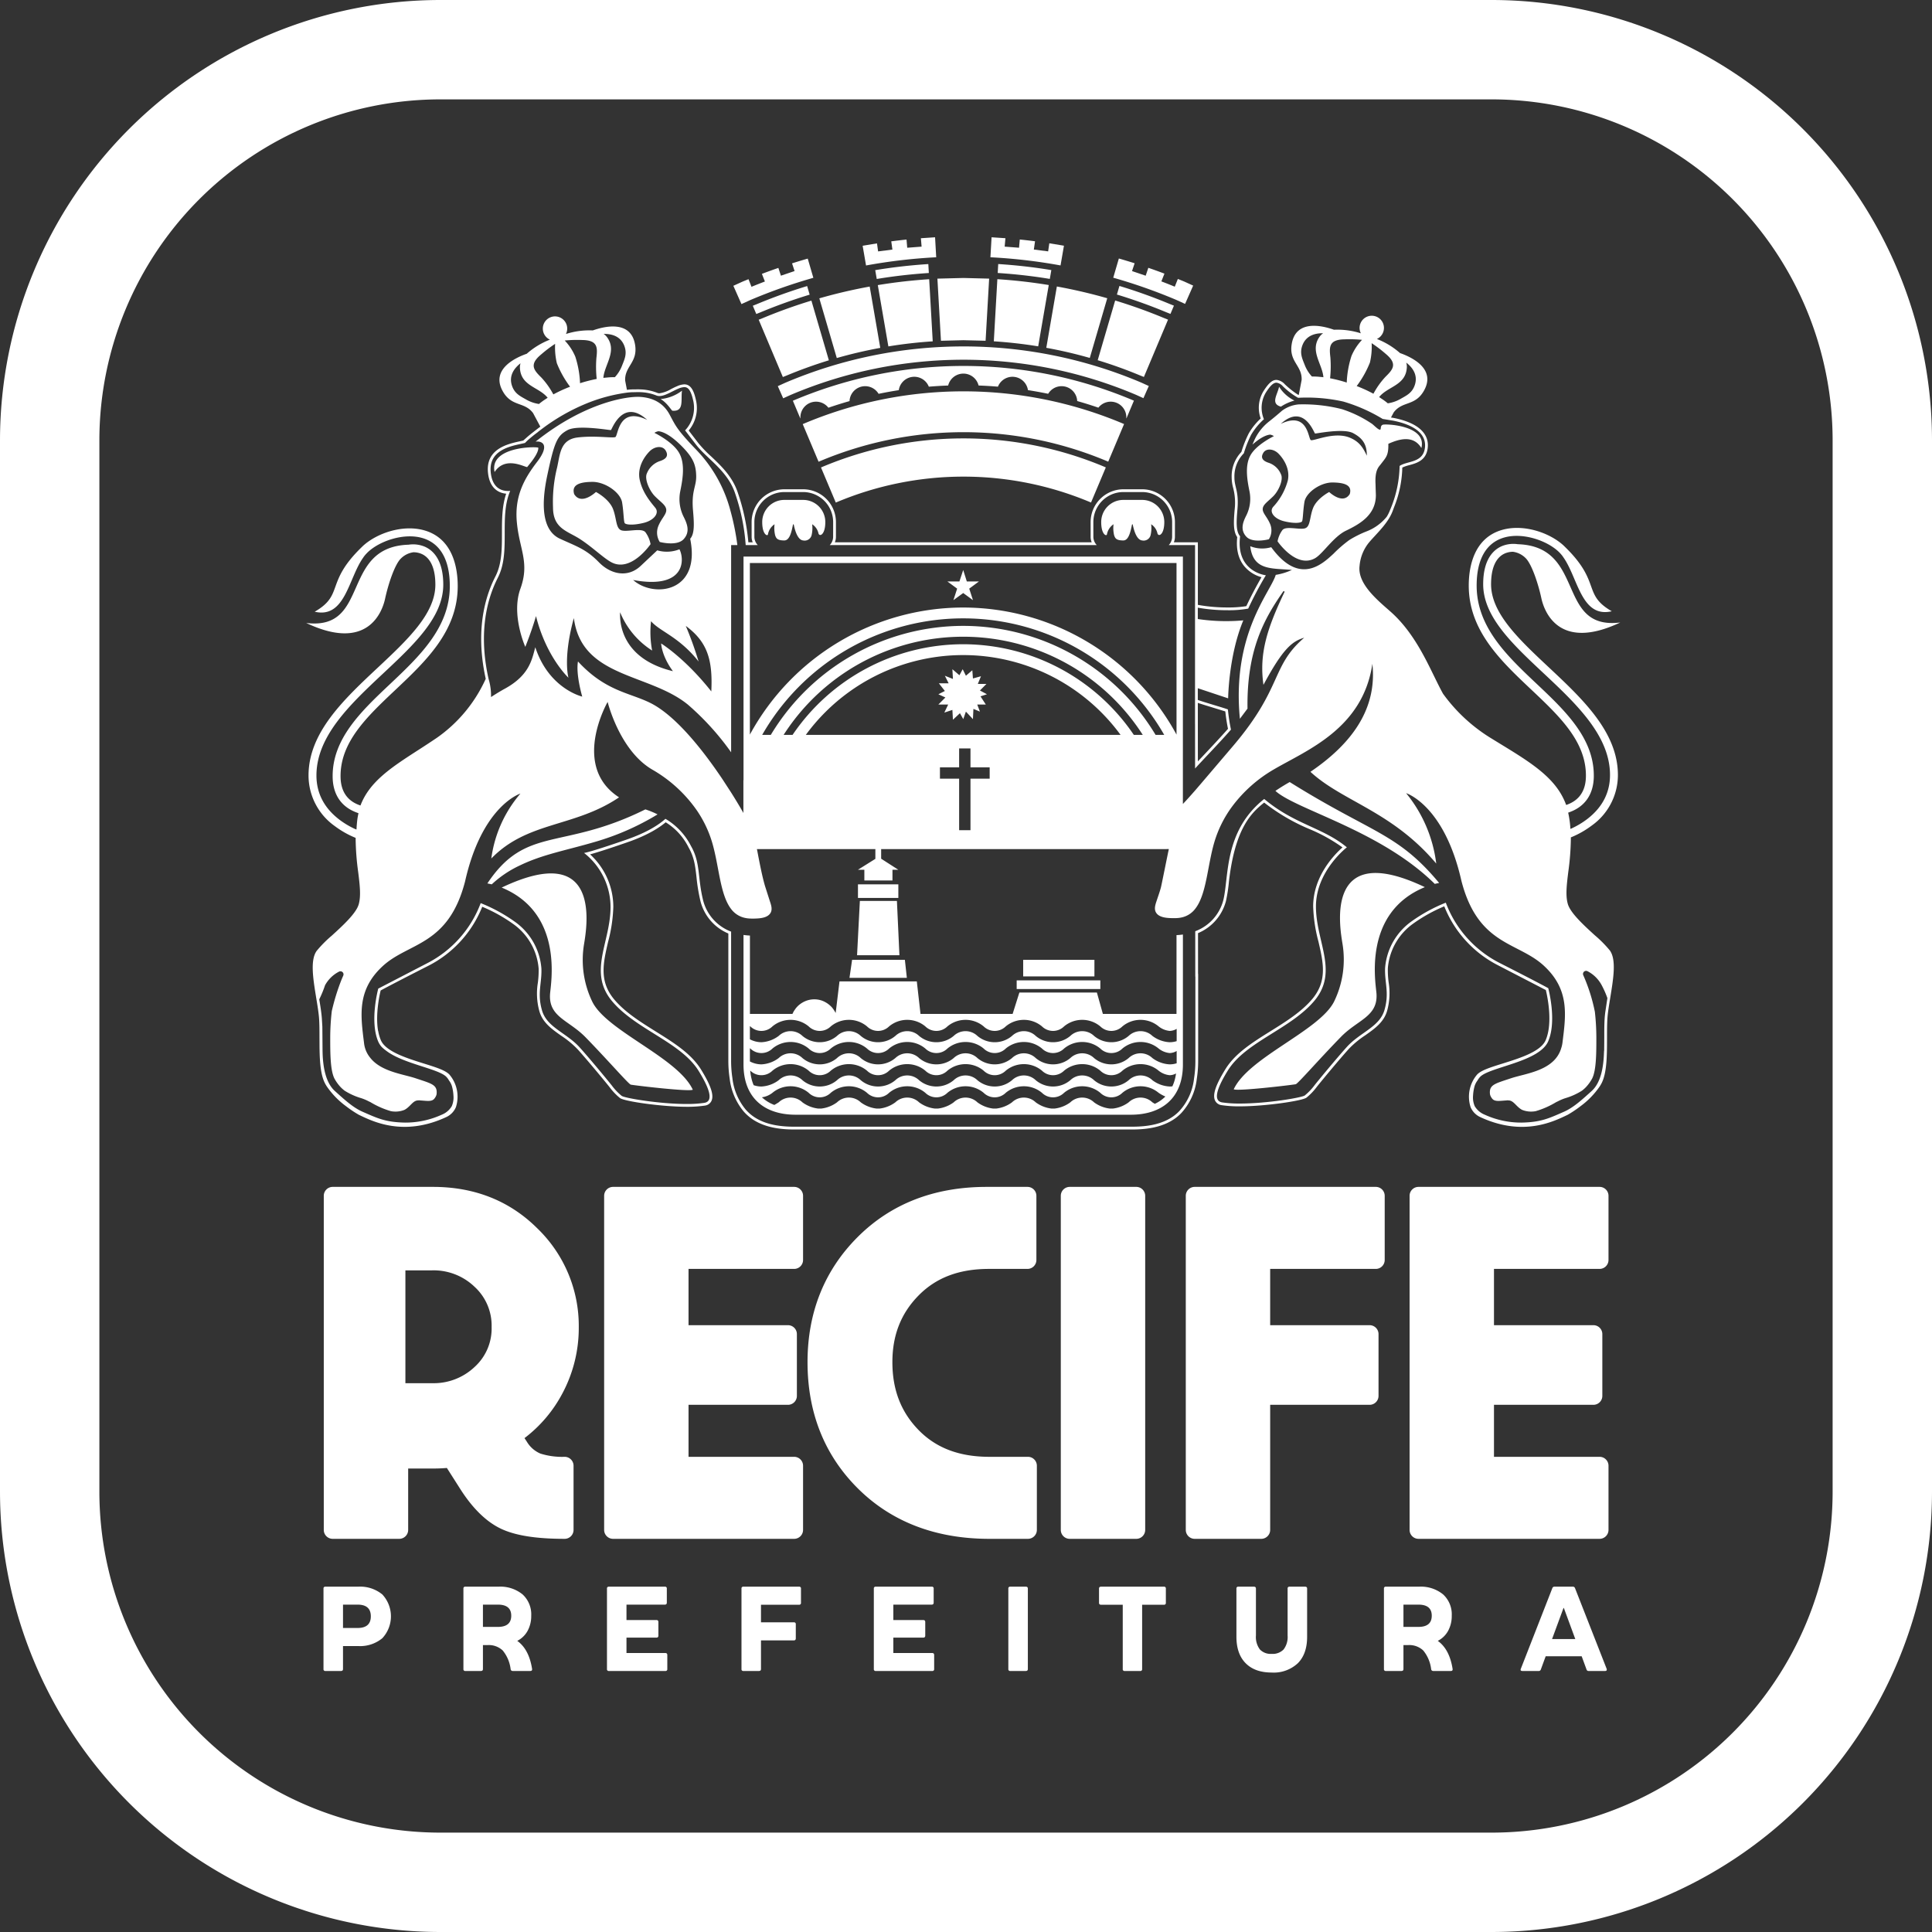
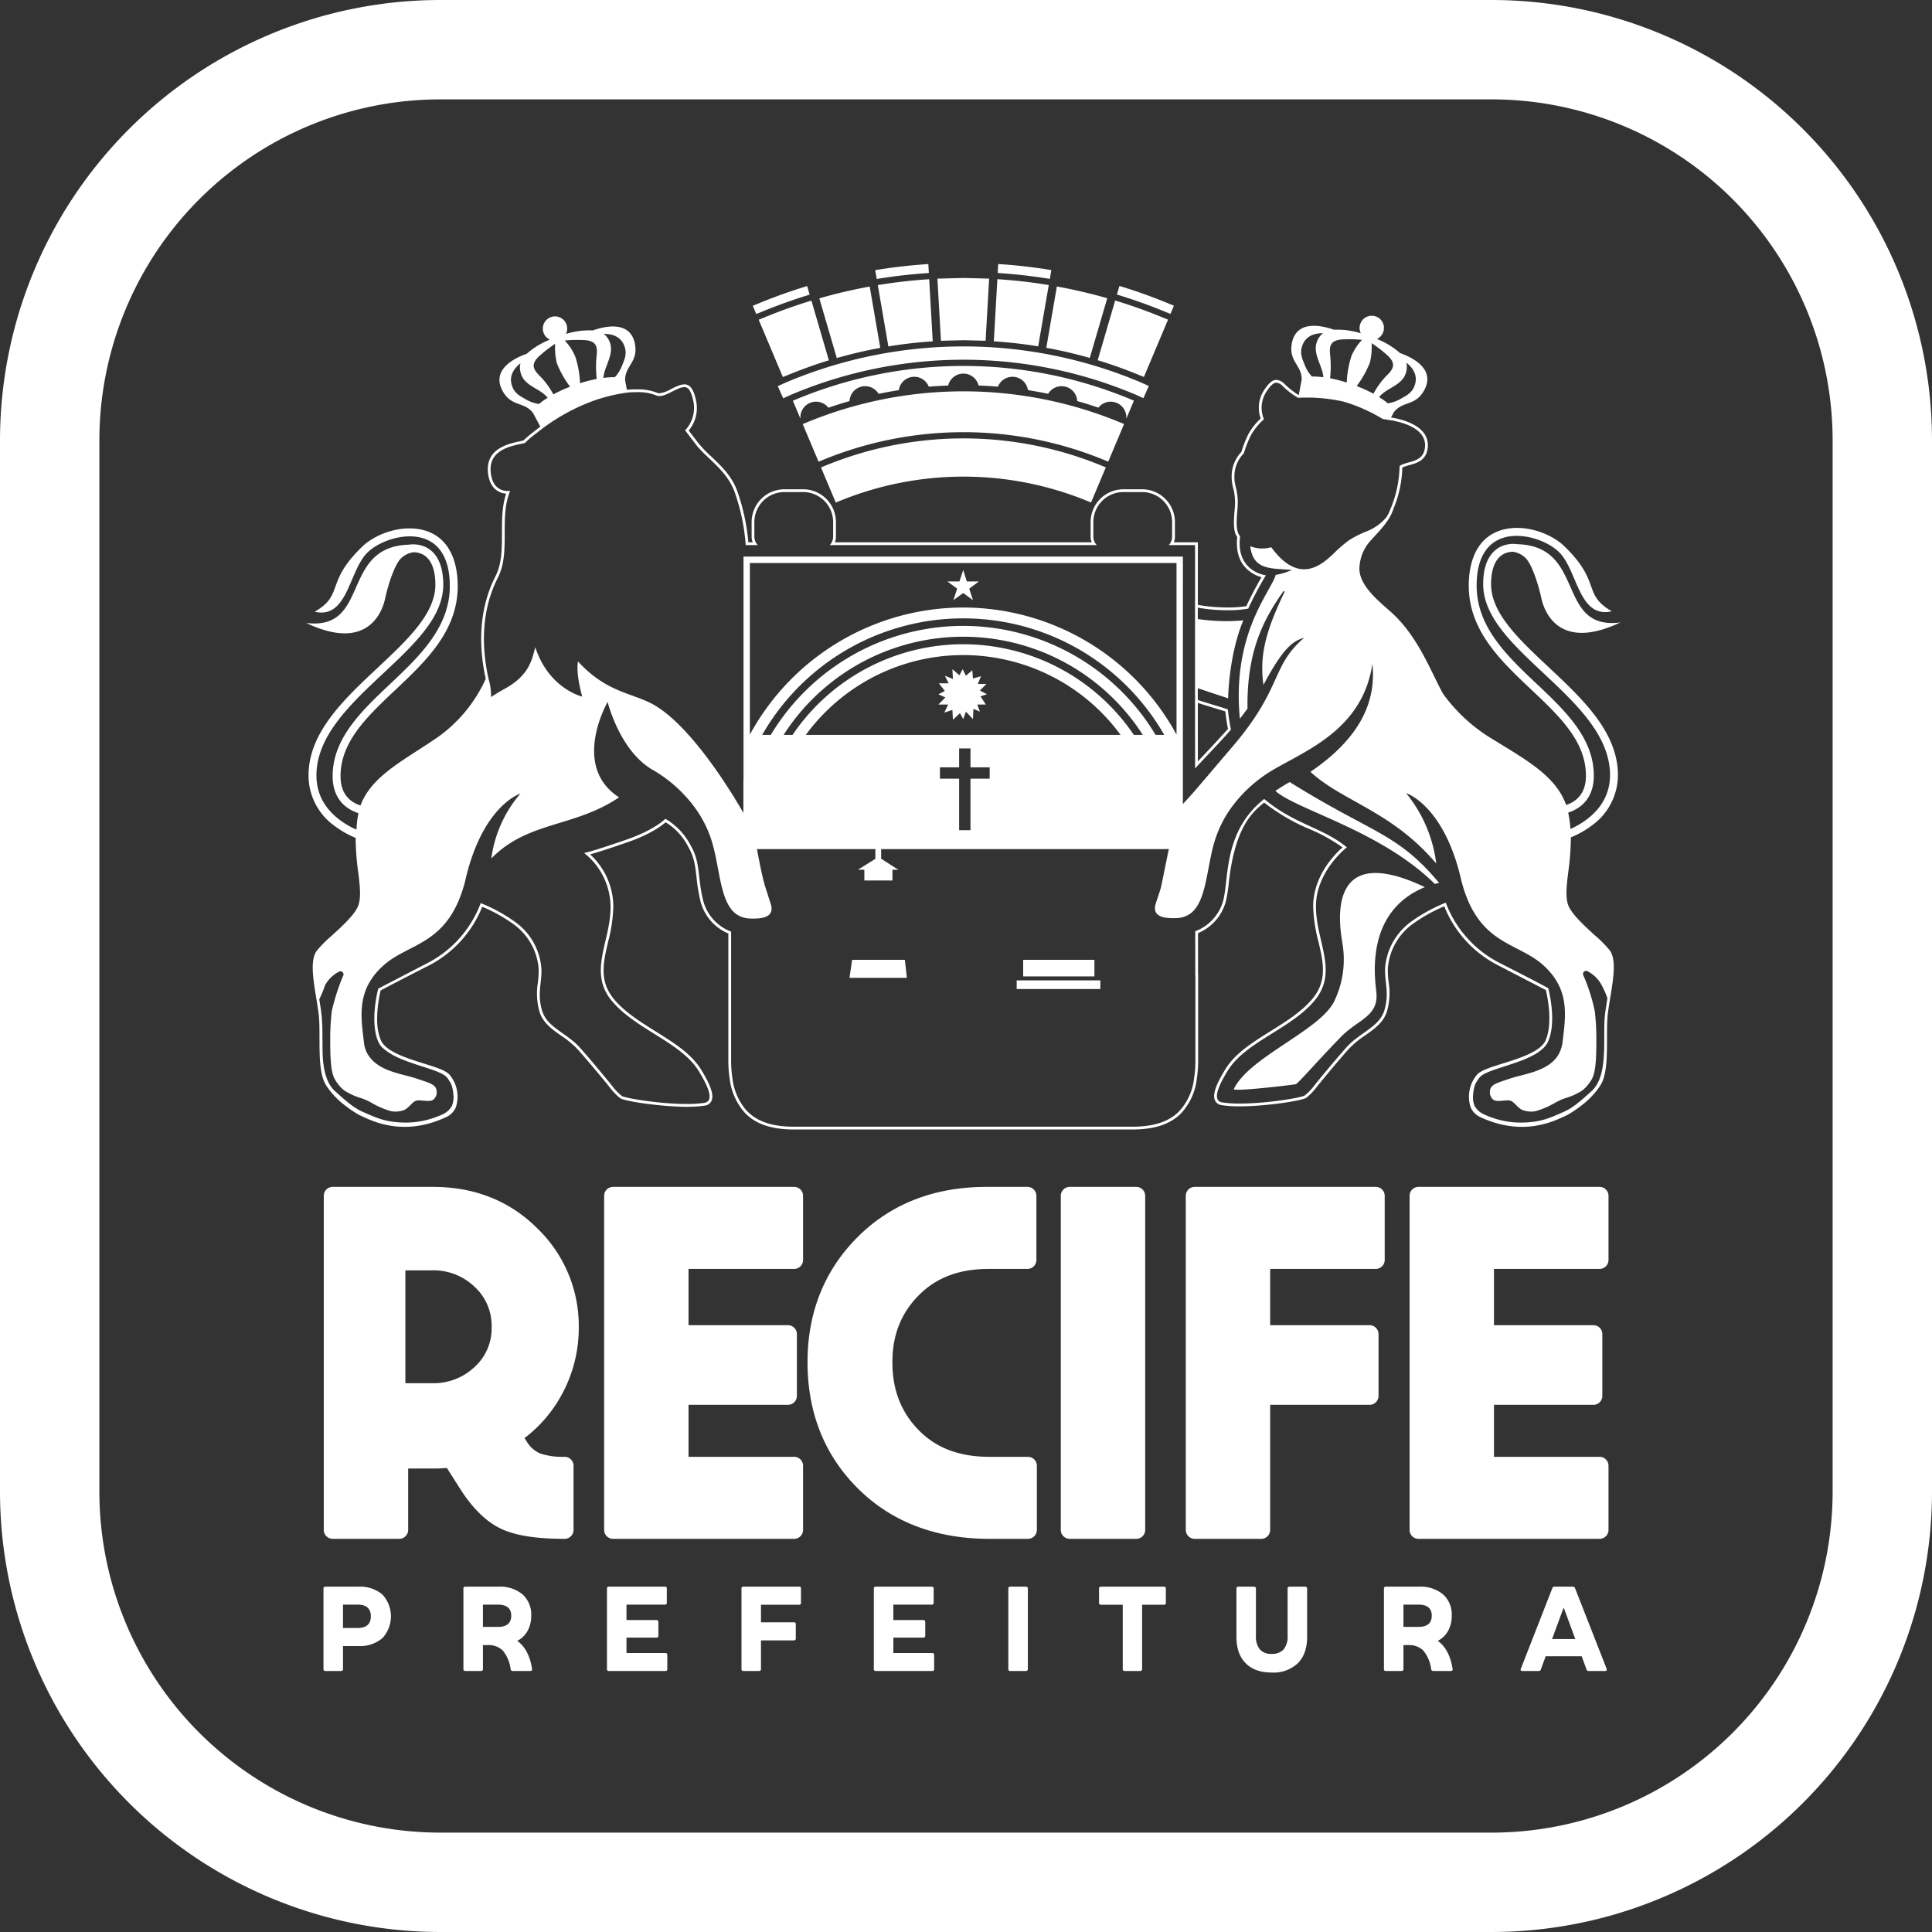
<svg xmlns="http://www.w3.org/2000/svg" viewBox="0 0 528.349 528.349" fill="#fff">
  <rect x="0" y="0" width="528.349" height="528.349" fill="#333333" stroke="none" />
  <path d="M407.999 0H120.351A120.487 120.487 0 0 0 0 120.35v287.649a120.487 120.487 0 0 0 120.351 120.35h287.648a120.486 120.486 0 0 0 120.35-120.35V120.35A120.486 120.486 0 0 0 407.999 0zm93.173 407.999a93.278 93.278 0 0 1-93.173 93.173H120.351a93.278 93.278 0 0 1-93.174-93.173V120.35a93.279 93.279 0 0 1 93.174-93.173h287.648a93.279 93.279 0 0 1 93.173 93.173zM254.941 452.06h-10.638v-4.216h8.201c.351 0 .527-.186.527-.56v-3.688c0-.373-.176-.56-.527-.56h-8.201v-4.216h10.506c.351 0 .527-.186.527-.56v-3.82a.466.466 0 0 0-.527-.527h-15.314a.466.466 0 0 0-.527.527v21.999a.465.465 0 0 0 .527.527h15.446a.466.466 0 0 0 .527-.527v-3.82c0-.373-.176-.56-.527-.56zm63.362-18.147h-17.191q-.56 0-.56.527v3.886q0 .527.56.527h5.928v17.586a.465.465 0 0 0 .527.527h4.248a.465.465 0 0 0 .527-.527v-17.586h5.961a.466.466 0 0 0 .527-.527v-3.886a.466.466 0 0 0-.527-.527zm-37.774 0h-4.249a.466.466 0 0 0-.527.527v21.999a.465.465 0 0 0 .527.527h4.249q.559 0 .559-.527V434.44q0-.527-.559-.527zm-62.011 0h-15.215a.466.466 0 0 0-.527.527v21.999a.465.465 0 0 0 .527.527h4.248q.559 0 .559-.527v-7.838h8.991q.527 0 .527-.561v-3.853a.466.466 0 0 0-.527-.527h-8.991v-4.808h10.408a.466.466 0 0 0 .527-.527v-3.886a.466.466 0 0 0-.527-.527zm-120.6 0h-8.925a.465.465 0 0 0-.526.527v21.999a.465.465 0 0 0 .526.527h4.249c.372 0 .56-.175.56-.527v-6.291h4.116a9.512 9.512 0 0 0 6.636-2.14 8.784 8.784 0 0 0 0-11.971 9.563 9.563 0 0 0-6.636-2.124zm-.131 11.296h-3.985v-6.389h3.985q3.622 0 3.623 3.195 0 3.195-3.623 3.195zm43.668 3.524a6.652 6.652 0 0 0 2.833-2.749 8.433 8.433 0 0 0 .987-4.133 7.398 7.398 0 0 0-2.371-5.83 9.627 9.627 0 0 0-6.62-2.108h-9.024a.466.466 0 0 0-.527.527v21.999a.465.465 0 0 0 .527.527h4.248q.56 0 .56-.527v-6.554h1.285a5.55 5.55 0 0 1 4.133 1.482 9.909 9.909 0 0 1 2.158 5.105.55.55 0 0 0 .593.494h4.775q.592 0 .494-.593-.857-5.367-4.051-7.641zm-5.302-3.82h-4.084v-6.093h4.084q3.655 0 3.655 3.03 0 3.063-3.655 3.063zm45.809 7.147h-10.637v-4.216h8.2q.527 0 .527-.56v-3.688q0-.56-.527-.56h-8.2v-4.216h10.506q.526 0 .527-.56v-3.82a.466.466 0 0 0-.527-.527h-15.314a.466.466 0 0 0-.527.527v21.999a.465.465 0 0 0 .527.527h15.446a.466.466 0 0 0 .527-.527v-3.82c0-.373-.176-.56-.527-.56zm211.229-3.327a6.649 6.649 0 0 0 2.833-2.749 8.433 8.433 0 0 0 .988-4.133 7.397 7.397 0 0 0-2.371-5.83 9.627 9.627 0 0 0-6.62-2.108h-9.024a.466.466 0 0 0-.527.527v21.999a.465.465 0 0 0 .527.527h4.248q.56 0 .56-.527v-6.554h1.285a5.551 5.551 0 0 1 4.133 1.482 9.915 9.915 0 0 1 2.158 5.105.55.55 0 0 0 .593.494h4.775q.593 0 .494-.593-.857-5.367-4.051-7.641zm-5.302-3.82h-4.084v-6.093h4.084q3.656 0 3.656 3.03 0 3.063-3.656 3.063zm42.846-10.571a.609.609 0 0 0-.659-.428h-4.94a.584.584 0 0 0-.625.428l-8.596 21.999q-.264.627.428.626h4.413a.586.586 0 0 0 .627-.428l1.317-3.59h9.847l1.317 3.59a.562.562 0 0 0 .592.428h4.48q.625 0 .428-.626zm-6.291 13.897l3.129-8.496h.098l3.129 8.496zM356.9 433.913h-4.248a.466.466 0 0 0-.527.527v12.811a5.626 5.626 0 0 1-1.087 3.82 4.145 4.145 0 0 1-3.26 1.219 4.091 4.091 0 0 1-3.244-1.219 5.69 5.69 0 0 1-1.07-3.82V434.44q0-.527-.559-.527h-4.249a.466.466 0 0 0-.527.527v13.173q0 4.676 2.52 7.228 2.518 2.553 7.13 2.552a9.626 9.626 0 0 0 7.147-2.552q2.535-2.551 2.536-7.228V434.44q0-.527-.56-.527zm-203.064-52.917a38.028 38.028 0 0 0 4.442-17.972 37.063 37.063 0 0 0-11.375-27.141c-7.548-7.499-17.135-11.302-28.496-11.302h-27.42a2.442 2.442 0 0 0-2.442 2.442v91.364a2.442 2.442 0 0 0 2.442 2.442h18.194a2.442 2.442 0 0 0 2.442-2.442v-16.792h7.436c.821 0 1.877-.049 3.151-.145l3.763 5.911c3.356 5.221 7.061 8.82 11.011 10.697 3.919 1.865 9.618 2.772 17.424 2.772a2.442 2.442 0 0 0 2.442-2.442v-17.546a2.442 2.442 0 0 0-2.442-2.442 19.728 19.728 0 0 1-6.624-.887 7.892 7.892 0 0 1-3.677-3.204l-.67-1.026a37.074 37.074 0 0 0 10.398-12.286zm-24.069-7.149a16.268 16.268 0 0 1-11.596 4.417h-7.305v-30.856h7.305a16.149 16.149 0 0 1 11.585 4.47 14.382 14.382 0 0 1 4.687 11.024 14.169 14.169 0 0 1-4.677 10.945zm87.406-49.266h-49.514a2.442 2.442 0 0 0-2.442 2.442v91.364a2.442 2.442 0 0 0 2.442 2.442h49.514a2.442 2.442 0 0 0 2.442-2.442v-17.546a2.442 2.442 0 0 0-2.442-2.442h-28.878V384.18h27.189a2.442 2.442 0 0 0 2.442-2.442v-16.895a2.442 2.442 0 0 0-2.442-2.442h-27.189v-15.39h28.878a2.442 2.442 0 0 0 2.442-2.442v-17.546a2.442 2.442 0 0 0-2.442-2.442zM281.11 398.4h-10.526c-8.228 0-14.564-2.394-19.37-7.319-4.825-4.946-7.17-11.019-7.17-18.568 0-7.372 2.343-13.339 7.164-18.238 4.806-4.888 11.103-7.263 19.248-7.263h10.526a2.443 2.443 0 0 0 2.442-2.442v-17.546a2.443 2.443 0 0 0-2.442-2.442h-11.177c-14.296 0-26.158 4.613-35.257 13.712s-13.711 20.613-13.711 34.219c0 13.869 4.659 25.515 13.849 34.614 9.185 9.092 21.263 13.703 35.899 13.703h10.526a2.443 2.443 0 0 0 2.442-2.442v-17.546a2.443 2.443 0 0 0-2.442-2.442zm11.431-73.819h18.195a2.442 2.442 0 0 1 2.442 2.442v91.365a2.442 2.442 0 0 1-2.442 2.442h-18.195a2.442 2.442 0 0 1-2.442-2.442v-91.364a2.442 2.442 0 0 1 2.442-2.442zm83.696 22.43a2.443 2.443 0 0 0 2.442-2.442v-17.546a2.443 2.443 0 0 0-2.442-2.442h-49.516a2.442 2.442 0 0 0-2.442 2.442v91.364a2.442 2.442 0 0 0 2.442 2.442h18.194a2.442 2.442 0 0 0 2.442-2.442V384.18h27.19a2.443 2.443 0 0 0 2.442-2.442v-16.895a2.442 2.442 0 0 0-2.442-2.442h-27.19v-15.39zm61.203-22.43h-49.514a2.443 2.443 0 0 0-2.442 2.442v91.364a2.443 2.443 0 0 0 2.442 2.442h49.514a2.443 2.443 0 0 0 2.442-2.442v-17.546a2.442 2.442 0 0 0-2.442-2.442h-28.878V384.18h27.19a2.443 2.443 0 0 0 2.442-2.442v-16.895a2.442 2.442 0 0 0-2.442-2.442h-27.19v-15.39h28.878a2.443 2.443 0 0 0 2.442-2.442v-17.546a2.442 2.442 0 0 0-2.442-2.442zM224.519 127.837l4.049 9.604a89.439 89.439 0 0 1 69.797-.015l4.046-9.606a99.511 99.511 0 0 0-77.891.017zm88.024-19.02l.153.07 1.47-3.326-.158-.072-1.841-.837a124.467 124.467 0 0 0-97.415.021l-1.868.849-.177.08 1.473 3.325.17-.077 1.815-.825a120.852 120.852 0 0 1 94.59-.02l1.788.813zm-5.14 7.149a112.283 112.283 0 0 0-87.881.019l4.337 10.286a101.196 101.196 0 0 1 79.211-.017zm.659-1.566l2.034-4.83a119.172 119.172 0 0 0-93.27.02l2.036 4.829.036-.014a4.278 4.278 0 0 1 7.648-2.904q2.857-.981 5.778-1.813a4.276 4.276 0 0 1 7.947-1.987q2.737-.569 5.522-1.002a4.279 4.279 0 0 1 8.215-.952q2.629-.218 5.289-.319a4.284 4.284 0 0 1 8.318-.001q2.663.096 5.291.316a4.279 4.279 0 0 1 8.211.946q2.788.435 5.53 1.001a4.276 4.276 0 0 1 7.939 1.982q2.928.832 5.791 1.814a4.278 4.278 0 0 1 7.638 2.896zm-20.55-40.541q-7.154-1.181-14.525-1.653l-.139 2.445q7.225.464 14.248 1.621zm-48.161.019l.416 2.413q7.016-1.163 14.245-1.632l-.139-2.445q-7.364.478-14.521 1.663zm81.688 9.71l-1.137-.452q-6.725-2.8-13.768-4.939l-.688 2.35q6.903 2.095 13.505 4.845l1.137.452zm-100.305-5.361q-7.034 2.14-13.76 4.947l-1.101.438.951 2.256 1.1-.437q6.593-2.75 13.497-4.854zm42.749 14.808l6.053.154.968-16.993-7.02-.179-7.128.182.968 16.993 6.16-.157zm22.651 2.078q6.051 1.102 11.893 2.771l4.775-16.326q-6.761-1.936-13.778-3.211zm-31.058-1.767l-.968-16.989q-7.126.464-14.053 1.609l2.89 16.766q5.976-.984 12.13-1.386zm-14.347 1.786l-2.89-16.766q-7.011 1.275-13.774 3.221l4.775 16.326q5.837-1.67 11.889-2.781zm31.054-1.794q6.15.402 12.134 1.376l2.89-16.766q-6.924-1.141-14.056-1.599zm46.508-6.379q-6.508-2.709-13.323-4.78l-4.775 16.326q5.876 1.79 11.499 4.13l1.134.451 6.601-15.675-1.137-.452zm-103.11 15.714q5.617-2.336 11.492-4.138l-4.775-16.326q-6.805 2.072-13.315 4.789l-1.099.437 6.607 15.672 1.09-.434z" />
-   <path d="M290.961 67.194l-4.003-.662-.318 2.212-3.912-.499.325-2.263q-2.077-.271-4.17-.484l-.204 2.249-3.932-.3.208-2.303-3.787-.253-.315 5.465a148.452 148.452 0 0 1 19.176 2.232zm-34.934 3.162l-.31-5.465-3.879.262.195 2.298-3.932.3-.19-2.238q-2.094.218-4.173.49l.311 2.25-3.911.501-.303-2.196-3.926.652.93 5.392a148.396 148.396 0 0 1 19.187-2.247zm67.87 12.665l.192.087 2.21-5.002-.199-.091-2.278-1.036-1.711-.695-.843 2.119q-1.822-.75-3.667-1.451l.843-2.119q-2.189-.829-4.408-1.592l-.723 2.159-3.735-1.269.714-2.134q-2.147-.679-4.316-1.304l-1.535 5.251a147.984 147.984 0 0 1 17.257 6.077l2.199.999zm-120.912.038l2.228-1.013a148.031 148.031 0 0 1 17.215-6.073l-1.534-5.251q-2.157.621-4.29 1.299l.691 2.103-3.735 1.269-.698-2.127q-2.267.78-4.502 1.629l.818 2.086q-1.843.705-3.666 1.451l-.816-2.081-1.607.654-2.308 1.049-.227.103 2.214 5 .218-.099zm147.309 28.148a12.634 12.634 0 0 1 3.705-1.662 10.255 10.255 0 0 1-4.204-3.789c-.437 2.177-2.425 4.651.498 5.452zm-3.29 36.266a4.557 4.557 0 0 0 .424-3.957c-.818-2.127-2.182-3.143-2.11-4.363.077-1.203 1.473-2.019 2.918-3.481 1.455-1.463 2.785-4.512 2.08-5.945a5.501 5.501 0 0 0-3.412-3.177c-1.702-.566-2.184-1.453-1.428-2.7.743-1.292 2.713-1.154 4.054.104 1.292 1.267 3.348 4.077 2.658 7.422a17.064 17.064 0 0 1-4 7.222c-1.226 1.433.378 3.365 3.101 3.978 2.737.652 4.43.425 4.751.052.301-.373.259-2.718.689-5.369.46-2.651 4.512-5.399 7.8-5.312 3.298.047 5.307.798 4.591 3.163-1.875 3.036-5.626-.556-5.626-.556s-3.207 1.648-4.338 4.22c-1.08 2.617-.716 5.268-2.318 5.72-1.561.428-5.196-.731-6.145.484a7.522 7.522 0 0 0-1.314 3.061s5.104 7.53 10.258 4.613c2.116-1.198 5.015-5.866 8.438-7.519 3.779-1.824 8.188-4.284 8.188-9.73 0-.241-.083-2.22-.087-2.91-.239-3.953.89-4.83 1.379-5.473 1.488-1.955 2.183-2.411 2.118-5.649 2.741-1.228 6.795-2.558 9.032 1.156 1.497-5.831-8.403-6.595-10.355-6.415-1.075.165-.522 1.419-.985 1.394s-1.213-.807-2.097-1.558a32.347 32.347 0 0 0-8.309-4.059 42.781 42.781 0 0 0-11.796-1.295 8.864 8.864 0 0 0-4.605 1.757 81.21 81.21 0 0 1-3.472 2.891 13.849 13.849 0 0 0-3.658 4.333c-.342.663-.647 1.351-.912 2.009 2.201-1.957 3.827-2.65 4.846-2.727a2.925 2.925 0 0 1 1.021.413s-4.898 2.347-6.461 5.324c-1.611 2.967-.728 7.238-.202 9.867a10.209 10.209 0 0 1-.937 6.595c-.85 1.7-1.702 3.812.051 5.707s6.168.711 6.168.711zm12.621-28.923c.252.085 7.779-1.531 10.441-.087 1.938 1.051 3.796 2.517 3.716 6.153-1.014-2.2-2.073-3.881-4.703-4.947-4.208-1.705-9.84 1.02-10.594.693s-.754-8.029-8.228-4.445c6.341-5.774 9.115 2.547 9.368 2.632zm-56.913 27.618a4.223 4.223 0 0 1 1.811-2.798 8.594 8.594 0 0 0 .156 2.993c.286.844.573 1.434 2.525 1.434 1.492 0 1.994-2.533 2.343-4.249.05-.245.201-.228.253.025.352 1.706 1.111 4.105 2.552 4.224a1.952 1.952 0 0 0 2.302-1.434 8.594 8.594 0 0 0 .156-2.993 3.984 3.984 0 0 1 1.723 2.497c.329 1.054 1.87.299 1.87-3.078a6.054 6.054 0 0 0-6.052-6.076h-5.148a6.041 6.041 0 0 0-6.052 6.076c0 3.397 1.429 3.914 1.56 3.379zm-92.705 0a4.225 4.225 0 0 1 1.811-2.798 8.584 8.584 0 0 0 .156 2.993c.286.844.572 1.434 2.524 1.434 1.492 0 1.995-2.533 2.344-4.249.05-.245.201-.228.253.025.351 1.706 1.11 4.105 2.552 4.224a1.953 1.953 0 0 0 2.303-1.434 8.594 8.594 0 0 0 .156-2.993 3.984 3.984 0 0 1 1.723 2.497c.329 1.054 1.871.299 1.871-3.078a6.054 6.054 0 0 0-6.052-6.076H214.5a6.041 6.041 0 0 0-6.052 6.076c0 3.397 1.429 3.914 1.56 3.379zm-26.15-33.851c3.356.313 2.258-3.043 2.657-5.48a11.41 11.41 0 0 1-5.862 2.295c1.727.981 2.866 2.938 3.205 3.184zm-36.981 14.002c-3.402 4.444-6.24 9.286-5.521 16.611.692 7.333 3.555 10.912.962 18.064-2.599 7.152 1.339 15.905 1.339 15.905s1.728-4.262 2.927-8.417c2.797 11.226 8.871 16.858 8.871 16.858s-1.56-5.332 1.48-16.315c2.114 16.437 20.572 14.998 31.2 23.685a72.954 72.954 0 0 1 11.81 13.025v-56.671h1.704a67.125 67.125 0 0 0-1.889-9.386 37.767 37.767 0 0 0-9.405-16.732c-5.283-5.521-5.566-6.455-7.221-9.545-1.647-3.09-4.429-4.617-8.024-4.857s-15.262 1.528-28.646 12.235c1.518-.24 4.195.599.414 5.539zm47.648 62.768c-7.191-9.109-13.717-13.114-13.717-13.114s.113 3.405 3.223 7.576c-12.368-2.972-14.676-11.122-14.448-16.114a22.477 22.477 0 0 0 8.761 10.475 26.659 26.659 0 0 1-.3-8.03c2.397 2.817 7.636 4.22 13.004 11.027a96.189 96.189 0 0 0-3.501-9.736c5.928 4.372 7.398 9.286 6.977 17.916zm-39.312-71.463c2.817-1.528 11.592.075 11.859-.015s3.202-8.894 9.912-2.785c-7.908-3.793-7.908 4.357-8.705 4.703s-5.591-.473-10.36.115c-4.742.609-4.742 4.564-5.556 8.169a38.952 38.952 0 0 0-1.127 10.935c0 5.762 3.843 6.436 7.215 8.57 3.391 2.162 6.367 5.106 8.606 6.373 5.454 3.086 10.854-4.881 10.854-4.881a7.962 7.962 0 0 0-1.391-3.239c-1.004-1.286-4.849-.06-6.502-.512-1.694-.478-1.31-3.283-2.452-6.052-1.197-2.721-4.591-4.465-4.591-4.465s-3.969 3.801-5.953.588c-.758-2.502 1.367-3.297 4.857-3.346 3.48-.091 7.767 2.816 8.253 5.62.455 2.805.41 5.286.729 5.681.34.395 2.131.635 5.027-.055 2.881-.648 4.578-2.693 3.281-4.209-1.26-1.548-3.469-4.089-4.232-7.641-.73-3.54 1.446-6.512 2.813-7.853 1.42-1.331 3.503-1.477 4.29-.11.8 1.32.291 2.259-1.511 2.857a5.821 5.821 0 0 0-3.61 3.362c-.745 1.516.661 4.742 2.201 6.29 1.529 1.548 3.006 2.41 3.087 3.683.076 1.291-1.367 2.366-2.232 4.617a4.821 4.821 0 0 0 .449 4.187s4.67 1.253 6.526-.752.954-4.24.055-6.039a10.803 10.803 0 0 1-.992-6.978c.557-2.781 1.491-7.301-.214-10.44-1.655-3.15-6.836-5.634-6.836-5.634a3.096 3.096 0 0 1 1.08-.437c1.291.097 3.5 1.122 6.575 4.269 3.08 3.15 3.712 5.072 3.775 8.047.026 2.925-1.358 3.978-.864 9.429.283 3.29.48 6.272-.783 7.656 3.02 14.796-10.084 16.235-15.597 11.281 14.462 2.677 14.063-5.753 12.661-8.397a9.328 9.328 0 0 1-6.069.287l-4.524 4.253c-3.487 3.297-8.141 2.379-11.417-.977-3.579-3.666-6.198-4.377-10.694-6.463-4.478-2.076-5.34-8.294-3.469-17.168 1.978-9.379 2.757-10.997 5.573-12.525zm-11.054 10.112c.678-.831 3.204-3.759 3.047-5.316-1.162-.361-13.417-.122-11.946 6.662 2.873-4.386 7.991-1.425 8.899-1.346zm-6.964 114.993c17.179 7.055 13.38 26.456 13.222 29.203-.358 6.217 5.144 7.05 9.71 11.73 6.096 6.248 11.712 12.744 12.375 12.964 1.815.302 16.061 1.978 16.959 1.378-4.085-8.749-23.346-15.963-27.417-23.931a26.252 26.252 0 0 1-2.316-15.919c.701-4.4 5.08-28.568-22.533-15.426zm-3.91-1.138l1.197.251a29.68 29.68 0 0 1 7.835-5.239c6.177-2.965 12.339-4.008 20.237-6.324a70.278 70.278 0 0 0 17.269-7.563 22.507 22.507 0 0 0-3.333-1.37c-22.874 11.355-32.584 4.307-43.206 20.245zm188.456 35.687h-20.136l-.075-.269-.129-.461-.148-.53-.131-.466h0l-.139-.498-.143-.511-.134-.481-.001-.003-.138-.496-.135-.483h0l-.14-.501-.141-.503-.135-.483-.046-.164h-21.197l-.052.164-.153.483-.159.503-.158.501h0l-.153.483-.157.496-.001.003-.152.481-.161.511-.157.498h0l-.147.466-.167.53-.146.461-.085.269h-25.195l-.03-.269-.052-.461-.06-.53-.053-.466h0l-.057-.498-.058-.511-.054-.481v-.003l-.056-.496-.055-.483h0l-.057-.501-.057-.503-.055-.483-.057-.503-.056-.491-.055-.486-.057-.501-.057-.506-.054-.476h0l-.028-.245h-21.144l-.03.245h0l-.058.476-.061.506-.061.501-.059.486-.059.491-.061.503-.059.483-.061.503-.061.501h0l-.059.483-.06.496v.003l-.058.481-.062.511-.06.498h0l-.056.466-.064.53-.056.461-.003.025c-.004-.009-.01-.016-.014-.025-.076-.16-.17-.309-.258-.461l-.34-.53-.352-.466h0a7.24 7.24 0 0 0-1.106-1.009 6.443 6.443 0 0 0-.762-.481l-.005-.003a6.084 6.084 0 0 0-3.007-.768 6.323 6.323 0 0 0-3.025.768l-.005.003a6.457 6.457 0 0 0-.766.481 6.523 6.523 0 0 0-.624.511 6.668 6.668 0 0 0-.472.498h0c-.128.148-.243.306-.357.466l-.354.53c-.086.149-.161.305-.236.461l-.138.269h-11.622v-21.43a16.576 16.576 0 0 1-1.757-.167v15.975h0v19.451c0 9.223 5.812 13.739 14.243 13.739h91.677c8.431 0 14.244-4.516 14.244-13.739v-24.029h.001v-11.514a16.626 16.626 0 0 1-1.75.163zm-5.931 24.59l-.665-.412a4.695 4.695 0 0 0-6.483-.002 9.003 9.003 0 0 1-4.32 1.707h-.831a9.002 9.002 0 0 1-4.317-1.705 4.695 4.695 0 0 0-6.483-.002 9.003 9.003 0 0 1-4.32 1.707h-.831a9.002 9.002 0 0 1-4.317-1.705 4.695 4.695 0 0 0-6.483-.002 9.002 9.002 0 0 1-4.319 1.707h-.831a9.001 9.001 0 0 1-4.317-1.705 4.695 4.695 0 0 0-6.483-.002 9.012 9.012 0 0 1-4.32 1.707h-.832a9.002 9.002 0 0 1-4.317-1.705 4.695 4.695 0 0 0-6.483-.002 9.011 9.011 0 0 1-4.32 1.707h-.831a9.001 9.001 0 0 1-4.317-1.705 4.695 4.695 0 0 0-6.483-.002 9.009 9.009 0 0 1-4.32 1.707h-.831a9.001 9.001 0 0 1-4.317-1.705 4.695 4.695 0 0 0-6.483-.002c-.38.24-.777.487-1.196.719a10.316 10.316 0 0 1-3.399-2.092 6.012 6.012 0 0 0 2.877-1.224 7.746 7.746 0 0 1 9.914-.001 4.31 4.31 0 0 0 6.036.001 7.747 7.747 0 0 1 9.914-.001 4.31 4.31 0 0 0 6.036.001 7.747 7.747 0 0 1 9.914-.001 4.309 4.309 0 0 0 6.036.001 7.747 7.747 0 0 1 9.914-.001 4.309 4.309 0 0 0 6.036.001 7.747 7.747 0 0 1 9.914-.001 4.309 4.309 0 0 0 6.038 0 7.747 7.747 0 0 1 9.912 0 4.31 4.31 0 0 0 6.038 0 7.746 7.746 0 0 1 9.912 0 10.387 10.387 0 0 0 1.846 1.011 9.944 9.944 0 0 1-2.894 2.001zm5.454-6.565l-.006.021a11.273 11.273 0 0 1-.649 1.764 6.376 6.376 0 0 1-.732.042 8.557 8.557 0 0 1-4.736-1.729 4.694 4.694 0 0 0-6.478-.002 7.347 7.347 0 0 1-9.473.002 4.694 4.694 0 0 0-6.478-.002 7.346 7.346 0 0 1-9.472.002 4.694 4.694 0 0 0-6.478-.002 7.346 7.346 0 0 1-9.472.002 4.694 4.694 0 0 0-6.478-.002 7.346 7.346 0 0 1-9.472.002 4.694 4.694 0 0 0-6.478-.002 7.347 7.347 0 0 1-9.473.002 4.694 4.694 0 0 0-6.478-.002 7.346 7.346 0 0 1-9.472.002 4.694 4.694 0 0 0-6.478-.002 8.559 8.559 0 0 1-4.737 1.732 6.417 6.417 0 0 1-2.116-.362 11.522 11.522 0 0 1-.504-1.443l-.006-.021a15.184 15.184 0 0 1-.44-2.53l.043.027a4.312 4.312 0 0 0 6.041.001 7.745 7.745 0 0 1 9.909-.001 4.312 4.312 0 0 0 6.041.001 7.745 7.745 0 0 1 9.908-.003 4.312 4.312 0 0 0 6.043.003 7.746 7.746 0 0 1 9.911-.001 4.31 4.31 0 0 0 6.039.001 7.746 7.746 0 0 1 9.91-.001 4.311 4.311 0 0 0 6.041.001 7.746 7.746 0 0 1 9.91-.001 4.312 4.312 0 0 0 6.041.002 7.743 7.743 0 0 1 9.909-.002 4.311 4.311 0 0 0 6.041.001 7.745 7.745 0 0 1 9.91-.001 5.725 5.725 0 0 0 3.023 1.236 3.743 3.743 0 0 0 1.737-.476 14.768 14.768 0 0 1-.351 1.743zm.521-4.525a6.36 6.36 0 0 1-1.908.297 8.562 8.562 0 0 1-4.733-1.728 4.694 4.694 0 0 0-6.483-.002 7.344 7.344 0 0 1-9.467.002 4.695 4.695 0 0 0-6.483-.002 7.344 7.344 0 0 1-9.467.002 4.695 4.695 0 0 0-6.483-.002 7.344 7.344 0 0 1-9.467.002 4.694 4.694 0 0 0-6.483-.002 7.345 7.345 0 0 1-9.468.002 4.694 4.694 0 0 0-6.483-.002 7.344 7.344 0 0 1-9.467.002 4.695 4.695 0 0 0-6.483-.002 7.344 7.344 0 0 1-9.467.002 4.694 4.694 0 0 0-6.483-.002 8.567 8.567 0 0 1-4.735 1.73 6.84 6.84 0 0 1-3.147-.801v-3.607l.127.08a4.31 4.31 0 0 0 6.037.001 7.746 7.746 0 0 1 9.914-.001 4.31 4.31 0 0 0 6.036.001 7.746 7.746 0 0 1 9.914-.001 4.31 4.31 0 0 0 6.036.001 7.747 7.747 0 0 1 9.914-.001 4.309 4.309 0 0 0 6.036.001 7.747 7.747 0 0 1 9.914-.001 4.309 4.309 0 0 0 6.036.001 7.747 7.747 0 0 1 9.914-.001 4.309 4.309 0 0 0 6.038 0 7.746 7.746 0 0 1 9.912 0 4.31 4.31 0 0 0 6.038 0 7.746 7.746 0 0 1 9.912 0 5.719 5.719 0 0 0 3.02 1.234 3.917 3.917 0 0 0 1.908-.564zm0-6.055a6.365 6.365 0 0 1-1.908.297 8.557 8.557 0 0 1-4.736-1.73 4.694 4.694 0 0 0-6.478-.002 7.347 7.347 0 0 1-9.473.002 4.694 4.694 0 0 0-6.478-.002 7.346 7.346 0 0 1-9.472.002 4.694 4.694 0 0 0-6.478-.002 7.346 7.346 0 0 1-9.472.002 4.694 4.694 0 0 0-6.478-.002 7.346 7.346 0 0 1-9.472.002 4.694 4.694 0 0 0-6.478-.002 7.347 7.347 0 0 1-9.473.002 4.694 4.694 0 0 0-6.478-.002 7.346 7.346 0 0 1-9.472.002 4.694 4.694 0 0 0-6.478-.002 8.559 8.559 0 0 1-4.737 1.732 6.839 6.839 0 0 1-3.147-.8v-3.607l.124.078a4.31 4.31 0 0 0 6.041.001 7.745 7.745 0 0 1 9.909-.001 4.31 4.31 0 0 0 6.041.001 7.745 7.745 0 0 1 9.908-.003 4.31 4.31 0 0 0 6.043.003 7.746 7.746 0 0 1 9.911-.001 4.309 4.309 0 0 0 6.039.001 7.746 7.746 0 0 1 9.91-.001 4.309 4.309 0 0 0 6.041.001 7.746 7.746 0 0 1 9.91-.001 4.309 4.309 0 0 0 6.038.003 7.745 7.745 0 0 1 9.912-.003 4.31 4.31 0 0 0 6.041.001 7.745 7.745 0 0 1 9.91-.001 5.726 5.726 0 0 0 3.023 1.236 3.916 3.916 0 0 0 1.908-.564zm-75.818-23.512l-.022-.476-.022-.494-.023-.508-.023-.495-.023-.496-.022-.484-.022-.485v-.003l-.023-.498h0l-.023-.484v-.002l-.023-.506-.023-.498-.021-.473-.024-.511-.022-.481-.022-.495-.024-.519-.001-.002-.022-.486-.022-.478-.023-.503-.022-.484-.023-.51-.023-.481-.022-.496h0l-.023-.501-.022-.475v-.003l-.023-.493h0l-.023-.503v-.003l-.022-.481-.023-.498-.023-.493v-.008l-.001-.024h-10.135l-.001.024v.008l-.026.493-.026.498-.025.481v.003l-.026.503h0l-.026.493v.003l-.025.475-.026.501h0l-.026.496-.025.481-.026.51-.025.484-.027.503-.025.478-.025.486v.002l-.027.519-.026.495-.025.481-.027.511-.024.473-.026.498-.026.506-.001.002-.025.484h0l-.026.498v.003l-.025.485-.025.484-.026.496-.026.495-.026.508-.026.494-.025.476-.001.022h11.589l-.001-.022zm-.295-15.797h0v-.488-.506-.486-.503-.496-.466-.002-.496-.122h-11.043v.122.496.002.466.496.503.486.506.488h0v.149h11.043v-.149z" />
  <path d="M247.968 267.135v-.003l-.052-.473h0l-.052-.483-.056-.511-.055-.496-.055-.501-.053-.48v-.003l-.054-.496h0l-.055-.498h0l-.051-.471-.026-.24h-14.431l-.035.24-.069.471h0l-.072.498h0l-.072.496-.001.003-.07.48-.073.501-.072.496-.074.511-.071.483h0l-.069.473v.003l-.041.28h15.69l-.031-.28zm52.944 2.979v-.501-.505-.476h0v-.488-.035h-22.879v.035.488h0v.476.505.501.36h22.879v-.36zm-1.617-3.455h0v-.483-.511-.496-.501-.48-.003-.496h0v-.498h0v-.471-.24h-19.484v.24.471h0v.498h0v.496.003.48.501.496.511.483h0v.357h19.484v-.357zm67.83-8.624a26.252 26.252 0 0 1-2.316 15.919c-4.071 7.968-23.331 15.182-27.417 23.931.899.599 15.144-1.077 16.959-1.378.663-.221 6.279-6.716 12.375-12.964 4.566-4.68 10.068-5.513 9.71-11.731-.158-2.747-3.957-22.148 13.222-29.203-27.613-13.141-23.234 11.026-22.533 15.426zm-14.426-44.164s-1.564.847-3.909 2.411c5.586 5.133 28.799 10.816 43.581 25.441a18.05 18.05 0 0 1 1.197-.251c-11.484-13.787-18.307-13.504-40.869-27.601zm-84.26-23.537l.728-.235.739-.239-.739-.396-.728-.39-.002-.001-.452-.242.452-.455.002-.003.728-.734.605-.61h-.605-.728-.002-.728-.001-.298l.298-.726h.001l.562-1.368-.562.155h-.001l-.738.204-.721.199-.177.049-.168-2.246-.4.343-.702.601-.651.558-.101-.205-.003-.005-.756-1.53-.022-.044-.696 1.284-.197.364-.514-.441-.743-.637h0l-.664-.57.148 2.662-.21-.084-.746-.296-.731-.29-.52-.208.52 1.041.517 1.032h-.517-.708-.002-.766-.681l.681.87.766.979.002.003.188.24-.188.095-.002.001-.766.387-.708.359-.109.055.109.05.708.325.766.351.002.001.333.153-.333.335-.002.002-.766.77-.708.712-.109.109h.109.708.766.002.708.388l-.388.81-.666 1.394.666-.221.731-.241.746-.247.062-.02.148 2.682.516-.481h0l.743-.693.654-.611.057.101.718 1.273.139.245.617-1.762.003-.007.101-.288.651.698.702.751.568.608.133-2.801.044.019.721.301h0l.738.308h.001l.276.116-.276-.729-.001-.001-.456-1.204h.456.001.728.002.728.43l-.43-.661-.728-1.121-.002-.004-.294-.452.294-.095.002-.001zm-1.464-31.324h-.944-.918-.002-.714l-.213-.677h0l-.771-2.45-.164.494-.004.013-.869 2.62h-.049-.003-.931-.002-.925-.001-.933-.45l.45.33.933.685.001.002.925.678.002.002.362.266-.362 1.116-.002.006-.66 2.035.66-.481.002-.001.931-.678.003-.002.918-.668.004-.003.164-.12.771.565.927.679.002.002.918.673.047.034-.047-.145v-.001l-.918-2.846-.002-.006-.051-.159.051-.038.002-.001.918-.678h0l.944-.697h0l.744-.549h-.744 0zm144.515-7.638a5.686 5.686 0 0 1 2.265-.476 6 6 0 0 1 3.448 1.717c1.658 1.602 3.438 6.915 4.317 10.99.791 3.67 4.834 14.582 21.574 6.632-17.643 2.171-9.283-20.795-28.009-21.406a8.268 8.268 0 0 0-4.488.574c-2.275 1.031-4.988 3.666-4.988 10.364 0 8.865 7.97 16.335 16.408 24.243 8.985 8.421 18.277 17.129 18.277 27.935 0 4.841-2.116 8.907-6.289 12.087a22.879 22.879 0 0 1-4.256 2.539l-.288.11a26.977 26.977 0 0 0-.609-4.446l.031-.01a4.63 4.63 0 0 0 .335-.122c4.263-1.536 6.605-4.942 6.646-9.827.089-10.425-7.901-17.971-15.629-25.268-8.069-7.619-16.412-15.497-16.412-26.87 0-7.174 2.603-11.716 7.527-13.137 5.079-1.465 11.766.825 15.008 3.986.048.046.094.097.141.145q.233.236.438.478l.159.19a7.018 7.018 0 0 1 .461.635c4.009 5.669 4.884 16.655 13.22 14.726-8.045-4.646-2.848-7.836-12.646-17.454-.113-.117-.234-.231-.354-.346l-.203-.199c-3.853-3.53-10.963-5.931-16.821-4.24-7.909 2.282-9.09 10.512-9.09 15.215 0 12.306 8.688 20.51 17.09 28.443 7.731 7.3 15.033 14.195 14.952 23.677-.034 3.928-1.75 6.526-5.088 7.769-.118.043-.219.076-.318.108l-.008-.024c-2.639-7.283-9.46-11.455-18.097-16.737q-1.378-.843-2.827-1.735a45.483 45.483 0 0 1-12.739-11.922c-.801-1.445-1.605-3.09-2.456-4.83-2.727-5.578-6.121-12.521-11.929-17.646l-.692-.608c-3.514-3.077-8.326-7.291-7.745-11.889a11.656 11.656 0 0 1 2.443-6.22c.502-.62 1.117-1.287 1.769-1.993 1.829-1.983 3.902-4.231 4.869-6.867l.352-.948a30.968 30.968 0 0 0 2.253-10.852 10.402 10.402 0 0 1 1.923-.661c2.021-.559 4.536-1.255 5.002-4.529.588-4.122-2.696-7.076-9.268-8.378l-.754-.118.744-1.393c2.355-3.177 5.823-1.645 8.25-5.899 3.484-6.107-3.545-9.292-6.518-10.328a21.124 21.124 0 0 0-6.331-3.856 3.331 3.331 0 1 0-4.386-1.549 21.125 21.125 0 0 0-7.354-.974c-2.965-1.06-10.436-2.993-11.558 3.947-.782 4.835 2.88 5.819 2.719 9.771l-.776 4.074-.166.008c-.023-.017-.044-.032-.074-.059l-.498-.322a24.807 24.807 0 0 1-3.093-2.516 3.508 3.508 0 0 0-2.27-1.191c-1.142 0-2.169.887-3.545 3.063a8.685 8.685 0 0 0-.773 7.498 17.202 17.202 0 0 0-3.289 4.117 31.444 31.444 0 0 0-1.994 5.023 9.61 9.61 0 0 0-2.657 6.893 11.401 11.401 0 0 0 .412 2.958 15.892 15.892 0 0 1 .407 5.901c-.294 3.417-.414 5.995.705 7.534-.347 3.235.276 5.885 1.854 7.879a9.257 9.257 0 0 0 4.788 3.088 103.95 103.95 0 0 0-4.154 7.92 30.396 30.396 0 0 1-5.019.359 45.382 45.382 0 0 1-8.236-.709v-17.103h-6.578a3.756 3.756 0 0 0 .303-1.472l.004-1.289v-2.756a8.983 8.983 0 0 0-8.956-8.989h-5.148a8.983 8.983 0 0 0-8.956 8.989l.004 2.704v1.341a3.762 3.762 0 0 0 .303 1.472h-70.258a3.775 3.775 0 0 0 .302-1.472l.004-1.29v-2.755a8.983 8.983 0 0 0-8.956-8.989h-5.149a8.983 8.983 0 0 0-8.957 8.989l.004 2.704v1.341a3.762 3.762 0 0 0 .303 1.472h-1.196a56.784 56.784 0 0 0-2.814-13.371c-1.428-4.509-4.572-7.482-7.345-10.105a33.548 33.548 0 0 1-3.54-3.687l-2.616-3.413a9.558 9.558 0 0 0 2.056-7.967c-.499-2.418-1.239-4.657-3.256-4.658a5.295 5.295 0 0 0-1.941.49c-.566.234-1.138.522-1.691.801a8.402 8.402 0 0 1-3.161 1.15 1.492 1.492 0 0 1-.507-.08 14.032 14.032 0 0 0-3.922-.935c-.51-.04-1.043-.061-1.583-.061-.167 0-.343.008-.514.012a16.46 16.46 0 0 0-2.378.121l-.481-2.528c-.161-3.952 3.499-4.936 2.718-9.771-1.122-6.94-8.593-5.007-11.557-3.947a21.118 21.118 0 0 0-7.354.974 3.333 3.333 0 1 0-4.386 1.549 21.121 21.121 0 0 0-6.332 3.856c-2.973 1.036-10.002 4.221-6.518 10.328 2.427 4.254 5.895 2.721 8.25 5.899l1.984 3.713a70.57 70.57 0 0 0-1.952 1.497c-.73.562-1.371 1.093-1.895 1.568l-.827.73a42.32 42.32 0 0 1-.855.191c-3.281.708-9.386 2.026-8.798 8.488.438 4.769 3.326 5.712 4.986 5.854-1.155 3.396-1.157 7.134-1.159 10.76-.003 4.312-.005 8.385-1.785 11.866-4.042 7.905-4.956 17.582-2.648 28.004a39.499 39.499 0 0 1-13.409 16.164 277.62 277.62 0 0 1-5.203 3.416c-7.057 4.557-13.144 8.487-15.625 15.015l-.009.023-.006.021a9.32 9.32 0 0 1-.362-.123c-3.338-1.243-5.054-3.842-5.088-7.769-.081-9.482 7.221-16.377 14.952-23.677 8.402-7.933 17.089-16.137 17.089-28.443 0-4.703-1.181-12.933-9.09-15.215-5.858-1.691-12.969.71-16.821 4.24l-.203.198-.355.346c-9.798 9.618-4.601 12.808-12.646 17.454 8.336 1.929 9.211-9.057 13.22-14.726a6.936 6.936 0 0 1 .461-.635c.052-.065.105-.127.158-.19q.206-.242.438-.478l.141-.145c3.242-3.161 9.929-5.451 15.008-3.986 4.924 1.42 7.526 5.963 7.526 13.137 0 11.374-8.343 19.252-16.412 26.87-7.728 7.297-15.718 14.843-15.63 25.268.041 4.886 2.384 8.291 6.646 9.827a6.98 6.98 0 0 0 .424.159 17.582 17.582 0 0 0-.336 1.862 39.05 39.05 0 0 0-.207 2.48l-.008.121-.404-.152a22.877 22.877 0 0 1-4.256-2.539c-4.173-3.179-6.289-7.246-6.289-12.087 0-10.806 9.292-19.513 18.276-27.935 8.438-7.908 16.408-15.378 16.408-24.243 0-6.698-2.712-9.333-4.988-10.364a8.267 8.267 0 0 0-4.488-.574c-18.726.611-10.366 23.578-28.009 21.406 16.74 7.95 20.782-2.962 21.574-6.632.879-4.075 2.659-9.388 4.317-10.99a6 6 0 0 1 3.448-1.717 5.687 5.687 0 0 1 2.265.476c2.432 1.102 3.718 4.004 3.718 8.394 0 7.928-7.638 15.087-15.725 22.666-9.322 8.736-18.96 17.769-18.96 29.512a16.963 16.963 0 0 0 7.201 13.852 25.177 25.177 0 0 0 5.377 3.083l.303.12.002.308a71.984 71.984 0 0 0 .697 9.044c.433 3.506.807 6.533.134 8.854-.719 2.482-4.399 5.839-7.356 8.537a32.466 32.466 0 0 0-4.14 4.178c-1.805 2.542-.974 7.616-.094 12.987.335 2.043.651 3.973.758 5.487.11 1.542.111 3.39.112 5.347l.008 1.431.002.352.006 1.144h.006c.056 3.64.301 7.096 1.424 9.343a10.141 10.141 0 0 0 .528.923 22.375 22.375 0 0 0 5.247 5.425 30.552 30.552 0 0 0 3.432 2.312c.047.027.093.059.143.083 3.565 1.676 12.046 6.12 23.903.594a5.237 5.237 0 0 0 2.611-2.704 9.328 9.328 0 0 0-1.78-8.914c-1.111-1.18-3.717-1.994-7.016-3.025-4.639-1.45-10.413-3.254-11.739-6.392a11.681 11.681 0 0 1-.717-2.497h-.026c-.775-4.48.377-9.763.696-11.078.896-.488 4.169-2.241 13.102-6.783a30.982 30.982 0 0 0 14.676-16.113 42.834 42.834 0 0 1 8.389 4.654 16.586 16.586 0 0 1 7.04 12.263 25.815 25.815 0 0 1-.219 3.899 18.129 18.129 0 0 0 .4 7.69c.878 3.157 3.363 4.91 5.994 6.767a25.898 25.898 0 0 1 4.487 3.706c3.083 3.42 8.272 9.742 8.782 10.412a16.457 16.457 0 0 0 2.782 2.912c1.115.912 11.495 2.4 18.258 2.4a32.345 32.345 0 0 0 4.933-.32 2.282 2.282 0 0 0 1.848-1.291c.719-1.565-.159-4.205-2.846-8.561-2.691-4.362-7.405-7.306-12.397-10.422-4.21-2.629-8.563-5.347-11.524-8.966-3.969-4.918-2.828-9.839-1.507-15.537a41.839 41.839 0 0 0 1.433-9.571 19.479 19.479 0 0 0-6.351-14.36c1.546-.426 4.522-1.339 10.163-3.296 5.521-1.908 8.723-3.969 10.508-5.477a16.947 16.947 0 0 1 6.238 6.825l.013.027.014.026c1.546 2.705 1.816 5.092 2.159 8.114a47.936 47.936 0 0 0 1.116 6.698 13.085 13.085 0 0 0 7.594 8.724v11.04 23.805a32.083 32.083 0 0 0 .354 4.76 17.14 17.14 0 0 0 3.823 9.046 12.893 12.893 0 0 0 2.292 2.054c3.756 2.593 8.476 2.893 11.7 2.893h92.114c3.312 0 8.156-.319 11.964-3.078a12.784 12.784 0 0 0 1.584-1.377 16.606 16.606 0 0 0 4.276-9.389 31.784 31.784 0 0 0 .375-4.909v-23.805h-.029l-.009-11.143a13.092 13.092 0 0 0 7.632-8.745 42.605 42.605 0 0 0 .818-5.32c1.686-14.691 6.168-18.853 9.639-21.64a53.605 53.605 0 0 0 12.44 7.273 45.311 45.311 0 0 1 8.98 4.99c-2.121 1.871-8.019 7.821-8.019 16.145a41.84 41.84 0 0 0 1.433 9.571c1.321 5.698 2.462 10.619-1.51 15.541-2.957 3.616-7.311 6.334-11.521 8.962-4.991 3.116-9.705 6.06-12.397 10.422-2.687 4.356-3.564 6.996-2.846 8.561a2.281 2.281 0 0 0 1.848 1.291 32.348 32.348 0 0 0 4.933.32c6.764 0 17.144-1.488 18.258-2.4a16.391 16.391 0 0 0 2.782-2.912c.51-.67 5.7-6.992 8.781-10.411a25.913 25.913 0 0 1 4.488-3.707c2.631-1.857 5.116-3.61 5.995-6.772a18.113 18.113 0 0 0 .398-7.685 25.733 25.733 0 0 1-.219-3.893 16.586 16.586 0 0 1 7.039-12.269 42.795 42.795 0 0 1 8.39-4.654 30.978 30.978 0 0 0 14.675 16.113l13.103 6.784c.385 1.584 1.99 8.94-.042 13.695-1.326 3.138-7.1 4.942-11.739 6.392-3.299 1.031-5.905 1.845-7.016 3.025a9.33 9.33 0 0 0-1.78 8.914 5.239 5.239 0 0 0 2.611 2.704c11.858 5.526 20.339 1.082 23.903-.594.05-.024.096-.055.143-.083a30.551 30.551 0 0 0 3.432-2.312 22.383 22.383 0 0 0 5.248-5.425 10.135 10.135 0 0 0 .528-.923c1.434-2.868 1.438-7.706 1.443-12.384.002-1.98.004-3.817.113-5.353.107-1.508.422-3.432.755-5.468.883-5.389 1.714-10.463-.091-13.006a32.508 32.508 0 0 0-4.139-4.176c-2.958-2.699-6.638-6.056-7.358-8.539-.673-2.322-.298-5.349.136-8.853a72.074 72.074 0 0 0 .695-9.098l-.01-.263.296-.119a25.169 25.169 0 0 0 5.378-3.083 16.963 16.963 0 0 0 7.201-13.852c0-11.743-9.638-20.776-18.96-29.512-8.086-7.579-15.725-14.738-15.725-22.666 0-4.389 1.286-7.292 3.718-8.394zm-26.759-50.892a3.862 3.862 0 0 0-.159-1.313c1.454 1.115 3.303 3.187 2.348 6.095-.735 2.239-2.32 2.909-3.98 3.867a9.863 9.863 0 0 1-3.417 1.167 16.867 16.867 0 0 0-1.77-1.304c-.192-.133-.394-.264-.6-.396 2.35-2.958 7.309-3.16 7.578-8.116zm-10.095-1.333a18.714 18.714 0 0 0 .472-5.296 34.92 34.92 0 0 1 3.841 2.914c3.287 2.72 2.028 4.24-.058 6.28a21.808 21.808 0 0 0-3.297 4.632 39.239 39.239 0 0 0-4.575-2.1 27.718 27.718 0 0 0 3.616-6.429zm-6.918-6.348a35.47 35.47 0 0 1 4.764.138 14.68 14.68 0 0 0-2.896 4.427 27.069 27.069 0 0 0-1.29 7.252 39.533 39.533 0 0 0-4.555-1.168 31.328 31.328 0 0 0 .081-5.725c-.343-2.897-.369-4.87 3.897-4.924zm-11.538 1.61c1.082-2.863 3.822-3.315 5.654-3.27a3.856 3.856 0 0 0-.948.922c-2.778 3.855.743 7.473 1.029 11.099a21.06 21.06 0 0 0-.941-.093 16.855 16.855 0 0 0-2.196-.096 9.859 9.859 0 0 1-1.927-3.053c-.691-1.788-1.504-3.305-.671-5.509zm-190.145-2.165a3.875 3.875 0 0 0-.948-.922c1.832-.045 4.571.407 5.653 3.27.833 2.205.021 3.721-.671 5.509a9.861 9.861 0 0 1-1.927 3.053 16.842 16.842 0 0 0-2.196.096q-.457.035-.942.094c.286-3.626 3.808-7.245 1.029-11.099zm-6.833.738c4.266.054 4.24 2.028 3.897 4.924a31.296 31.296 0 0 0 .081 5.725 39.56 39.56 0 0 0-4.555 1.168 27.086 27.086 0 0 0-1.291-7.252 14.692 14.692 0 0 0-2.895-4.427 35.471 35.471 0 0 1 4.763-.138zm-11.233 3.965a34.963 34.963 0 0 1 3.842-2.914 18.687 18.687 0 0 0 .472 5.296 27.715 27.715 0 0 0 3.615 6.429 39.318 39.318 0 0 0-4.575 2.1 21.803 21.803 0 0 0-3.297-4.632c-2.086-2.039-3.344-3.559-.058-6.28zm-.573 13.531a9.867 9.867 0 0 1-3.417-1.167c-1.66-.958-3.245-1.628-3.98-3.867-.955-2.908.894-4.98 2.348-6.095a3.871 3.871 0 0 0-.159 1.313c.269 4.956 5.228 5.158 7.578 8.116l-.6.396a16.864 16.864 0 0 0-1.769 1.304zm-11.241 47.497c3.596-7.031.261-16.417 3.372-23.737a6.04 6.04 0 0 1-.597.03c-1.69 0-4.329-.731-4.738-5.186-.601-6.614 6.7-7.236 9.393-7.952a12.58 12.58 0 0 1 .875-.856 61.12 61.12 0 0 1 1.717-1.422l1.002-.757-.017-.016.963-.728a54.613 54.613 0 0 1 12.031-6.916 45.028 45.028 0 0 1 11.428-3.075 20.83 20.83 0 0 1 1.424-.11l-.007.021c.287-.017.571-.02.856-.026l.031.002v-.003c.147-.003.297-.014.444-.014q.771 0 1.524.058a13.216 13.216 0 0 1 3.728.894 2.253 2.253 0 0 0 .76.124c1.541 0 3.419-1.299 5.135-2.006a4.717 4.717 0 0 1 1.658-.435c1.085 0 1.867.917 2.514 4.056a8.969 8.969 0 0 1-2.298 7.775l2.999 3.911c3.03 3.94 8.726 7.126 10.763 13.559a55.213 55.213 0 0 1 2.811 13.901h3.304a3.299 3.299 0 0 1-.928-2.23v-1.341c-.004-.021-.004-2.704-.004-2.704a8.225 8.225 0 0 1 8.198-8.231h5.149a8.225 8.225 0 0 1 8.198 8.231v2.683c-.004.021-.004 1.362-.004 1.362a3.298 3.298 0 0 1-.927 2.23h73.023a3.297 3.297 0 0 1-.928-2.23v-1.341c-.004-.021-.004-2.704-.004-2.704a8.225 8.225 0 0 1 8.198-8.231h5.148a8.225 8.225 0 0 1 8.198 8.231v2.683c-.004.021-.004 1.362-.004 1.362a3.299 3.299 0 0 1-.927 2.23h7.202v15.405h-.01v21.648l-.001 1.836h.001v10.117h.006l.009 12.097c1.766-1.991 6.413-6.746 9.813-10.639a48.462 48.462 0 0 1-.837-5.521c-.625-.281-6.168-1.867-8.233-2.594v-3.206l8.299 2.766s.118-11.675 4.145-21.322a52.448 52.448 0 0 1-12.444-.368v-3.105a46.459 46.459 0 0 0 8.247.7 29.629 29.629 0 0 0 5.541-.443 98.393 98.393 0 0 1 4.825-9.118s-8.274-.89-7.045-10.673c-1.193-1.308-1.007-4.127-.74-7.236.467-5.151-.841-6.147-.816-8.911a8.978 8.978 0 0 1 2.579-6.536 30.594 30.594 0 0 1 1.987-5.048 18.082 18.082 0 0 1 3.503-4.265l-.004-.024a8.061 8.061 0 0 1 .532-7.268c1.264-1.999 2.129-2.71 2.904-2.71a2.85 2.85 0 0 1 1.753.987 20.353 20.353 0 0 0 4.156 3.152 45.627 45.627 0 0 1 12.402 1.035 44.992 44.992 0 0 1 10.731 4.745l2.354.387.495.081c3.365.664 9.41 2.487 8.692 7.532-.581 4.072-4.803 3.428-6.909 4.851a31.944 31.944 0 0 1-2.583 11.985 11.208 11.208 0 0 1-.929 1.906 13.282 13.282 0 0 1-5.634 4.051 29.242 29.242 0 0 0-4.604 2.318 35.172 35.172 0 0 0-4.345 3.767c-3.082 2.837-9.303 8.756-17.013-1.801a8.815 8.815 0 0 1-5.736-.271c.779 6.711 5.84 5.984 11.393 6.49a17.128 17.128 0 0 1-4.424 1.348c-1.401 4.771-12.059 16.073-9.801 39.356l2.081-2.783c-.236-15.989 4.538-24.552 9.778-32.043a.188.188 0 0 1 .32.195c-4.789 10.03-6.94 16.876-5.737 25.351 5.331-9.919 7.85-11.917 11.151-12.895-9.154 7.859-5.799 13.552-19.445 29.595l-8.828 10.36-1.56 1.815c-1.35 1.548-2.577 2.9-3.346 3.702l-.003-.562v-5.568l.003-61.526h-120.16v55.408 1.265 4.497l-.033-.016v8.96s-1.261-2.272-3.355-5.588l-2.355-3.619c-4.983-7.429-12.51-17.214-19.619-20.818-5.701-2.891-12.331-3.174-19.907-11.406-.633 3.557 1.165 9.61 1.165 9.61s-9.109-2.097-12.837-13.497c-.946 3.489-1.665 7.744-8.498 11.429-1.642.899-3.612 2.192-3.612 2.192a15.72 15.72 0 0 0-.654-4.908c-2.381-10.53-1.395-20.063 2.529-27.736zm191.417 34.242c.845.288 2.236.719 4.555 1.423l2.965.916a51.25 51.25 0 0 0 .729 4.755c-2.018 2.295-4.445 4.873-6.41 6.961l-1.827 1.946zm-70.522 20.726v-3.091h5.247v-5.177h3.104v5.177h5.247v3.091h-5.247v14.09h-3.104v-14.09zm-36.676-11.978a53.348 53.348 0 0 1 86.068 0zm43.034-24.783a56.412 56.412 0 0 0-46.659 24.783h-2.447a58.341 58.341 0 0 1 98.211 0h-2.447a56.41 56.41 0 0 0-46.658-24.783zm0-5.021a61.466 61.466 0 0 0-52.61 29.804h-2.36a63.351 63.351 0 0 1 109.941 0h-2.36a61.466 61.466 0 0 0-52.61-29.804zm0-5.021a66.507 66.507 0 0 0-58.337 34.754v-46.931h116.674v46.931a66.505 66.505 0 0 0-58.337-34.753zm169.22 132.127a9.799 9.799 0 0 0 1.047-.926 11.386 11.386 0 0 0 1.744-2.412c1.13-2.261 1.139-6.969 1.139-11.123a64.484 64.484 0 0 0-.407-7.115 47.759 47.759 0 0 0-3.17-10 .845.845 0 0 1 1.172-1.089 9.118 9.118 0 0 1 3.807 3.716 25.108 25.108 0 0 1 1.617 3.635l-.591 3.935a29 29 0 0 0-.149 1.457c-.111 1.57-.113 3.433-.115 5.406q-.001 1.363-.019 2.721l-.007.878-.025-.068-.067 1.463c-.169 3.122-.802 7.341-3.333 9.62s-4.943 4.523-7.579 5.672c-4.017 1.751-6.21 2.868-11.663 2.963a23.948 23.948 0 0 1-10.024-2.175 5.57 5.57 0 0 1-2.7-2.302 5.959 5.959 0 0 1-.461-2.948 11.836 11.836 0 0 1 .347-2.294 4.806 4.806 0 0 1 .863-1.79 4.478 4.478 0 0 1 .806-1.082c2.785-2.658 16.17-4.055 18.543-9.673 2.411-5.639 0-14.498 0-14.498s-2.373-1.341-13.413-6.954a30.493 30.493 0 0 1-14.605-16.427 44.179 44.179 0 0 0-9.25 5.031 17.292 17.292 0 0 0-7.351 12.854c-.152 4.044 1.189 6.703-.152 11.403-1.309 4.708-6.705 6.159-10.316 10.174-3.041 3.373-8.265 9.728-8.821 10.459a15.583 15.583 0 0 1-2.659 2.784c-.749.613-10.33 2.229-17.778 2.229a31.747 31.747 0 0 1-4.815-.311c-2.995-.474-.763-4.996 1.525-8.705 4.907-7.955 17.402-11.409 23.862-19.306 6.394-7.924.245-15.947.245-25.588 0-9.673 8.458-16.158 8.458-16.158-6.515-5.408-14.303-6.24-22.609-13.227-11.141 8.861-9.581 21.33-11.202 27.756a12.415 12.415 0 0 1-7.386 8.312c-.088.038-.18.067-.269.103l.01 12.412h.028v23.047a31.006 31.006 0 0 1-.365 4.793 15.714 15.714 0 0 1-4.066 8.972 12.1 12.1 0 0 1-1.49 1.297c-3.51 2.543-7.952 2.934-11.519 2.934H217.35c-3.485 0-7.804-.367-11.269-2.759a12.094 12.094 0 0 1-2.157-1.934 16.261 16.261 0 0 1-3.639-8.654 31.237 31.237 0 0 1-.346-4.649v-23.047-12.307c-.076-.031-.156-.056-.231-.088a12.415 12.415 0 0 1-7.386-8.312c-1.621-6.426-.68-10.329-3.352-15.003a18.242 18.242 0 0 0-6.994-7.447c-1.609 1.466-4.778 3.665-10.686 5.707-10.088 3.5-11.568 3.629-11.568 3.629a18.859 18.859 0 0 1 7.247 14.744c0 9.641-6.149 17.664.245 25.588 6.46 7.898 18.955 11.352 23.862 19.306 2.288 3.709 4.52 8.231 1.525 8.705a31.728 31.728 0 0 1-4.815.311c-7.448 0-17.029-1.616-17.778-2.229a15.588 15.588 0 0 1-2.659-2.784c-.557-.731-5.781-7.086-8.822-10.459-3.61-4.015-9.006-5.466-10.316-10.175-1.341-4.7 0-7.359-.152-11.403a17.294 17.294 0 0 0-7.351-12.854 44.204 44.204 0 0 0-9.25-5.031 30.492 30.492 0 0 1-14.605 16.427l-13.413 6.954s-2.41 8.86 0 14.498a5.72 5.72 0 0 0 .952 1.469 10.134 10.134 0 0 0 1.14.957c4.569 3.588 14.148 4.925 16.454 7.127a4.478 4.478 0 0 1 .807 1.082 4.806 4.806 0 0 1 .863 1.79 11.835 11.835 0 0 1 .347 2.294 5.955 5.955 0 0 1-.461 2.948 5.569 5.569 0 0 1-2.7 2.302A23.948 23.948 0 0 1 110.826 307c-5.453-.095-7.645-1.212-11.663-2.963-2.637-1.149-5.048-3.394-7.579-5.672s-3.164-6.498-3.333-9.62a43.64 43.64 0 0 1-.047-1.952l-.05-6.054-.139-2.273c-.103-1.452-.391-3.26-.705-5.18a30.698 30.698 0 0 0 1.582-3.848 9.122 9.122 0 0 1 3.807-3.716.845.845 0 0 1 1.172 1.089q-.298.663-.569 1.338a59.317 59.317 0 0 0-2.567 8.362 64.479 64.479 0 0 0-.428 7.295c0 4.154.009 8.862 1.139 11.123a11.37 11.37 0 0 0 1.744 2.412 9.871 9.871 0 0 0 1.047.926 17.765 17.765 0 0 0 4.484 2.034 12.616 12.616 0 0 1 2.053.855c.187.089.375.173.562.27a23.37 23.37 0 0 0 5.551 2.442 6.629 6.629 0 0 0 3.475-.257c.114-.042.219-.088.325-.133 1.593-.891 2.223-2.55 3.683-2.55a1.741 1.741 0 0 1 .556.011l.047.007c1.665.083 3.091.415 3.812-.491a3.317 3.317 0 0 0 .556-.99l.06-.292c.248-2.554-1.36-2.826-5.793-4.312-3.463-1.143-9.487-1.818-12.407-5.653a7.535 7.535 0 0 1-1.645-3.957c-.928-7.513-2.015-14.496 5.113-21.052 7.108-6.554 17.944-5.485 22.516-23.154 4.677-20.791 15.131-24.019 15.131-24.019a34.179 34.179 0 0 0-7.956 17.75c9.944-10.241 22.683-8.441 34.936-16.723-13.246-8.54-3.125-26.093-3.125-26.093s3.243 13.278 12.2 18.501a37.655 37.655 0 0 1 12.164 11.112 31.347 31.347 0 0 1 4.185 8.706c1.941 6.465 2.135 14.314 5.222 18.311a6.365 6.365 0 0 0 3.388 2.33 7.564 7.564 0 0 0 1.756.272c.031.001.059.006.091.007a20.67 20.67 0 0 0 1.14.007c1.448-.034 3.704-.152 4.462-1.662.504-1.003.057-2.186-.268-3.173l-1.13-3.533c-1.1-3.321-2.309-10.497-2.39-10.628l.581-.001.326-.001 2.325-.004c0 .005 19.077.005 19.077.005l10.107.004-.017.05v2.61l-.297.186-.779.488-.764.478-.808.506-.788.493-.779.488-.547.342h1.751v2.937h7.688v-2.937h1.605l-.532-.342-.76-.488-.767-.493-.786-.506-.744-.478-.756-.486-.355-.228v-2.57l-.017-.05h27.852l48.683-.004.617-.004 1.55-.009c-.119.331-1.959 9.677-2.185 10.522-.32 1.195-.743 2.359-1.131 3.533-.325.987-.772 2.17-.269 3.173.758 1.51 3.014 1.628 4.462 1.662a20.84 20.84 0 0 0 1.141-.007c.025-.001.047-.004.073-.005a7.606 7.606 0 0 0 1.748-.265 6.345 6.345 0 0 0 3.371-2.286c3.128-3.98 3.316-11.868 5.266-18.362a31.449 31.449 0 0 1 4.732-9.482 37.95 37.95 0 0 1 11.617-10.336c8.958-5.223 24.222-11.087 26.828-28.809 1.303 12.076-5.299 21.632-16.941 29.537 8.763 8.116 22.301 10.75 34.403 25.085a37.608 37.608 0 0 0-8.236-19.249s10.454 3.229 15.131 24.019c4.572 17.669 15.408 16.6 22.516 23.154 7.128 6.557 6.041 13.539 5.113 21.052a8.058 8.058 0 0 1-.341 1.502c-1.817 6.166-9.573 6.865-13.699 8.227-4.433 1.486-6.041 1.757-5.794 4.312l.06.292a3.309 3.309 0 0 0 .556.99c.721.907 2.148.574 3.812.491l.047-.007a1.74 1.74 0 0 1 .556-.011c1.46 0 2.091 1.659 3.683 2.55.106.046.21.092.325.133a6.629 6.629 0 0 0 3.475.257 23.376 23.376 0 0 0 5.551-2.442c.187-.097.374-.181.562-.27a12.589 12.589 0 0 1 2.053-.855 17.762 17.762 0 0 0 4.484-2.034z" />
</svg>